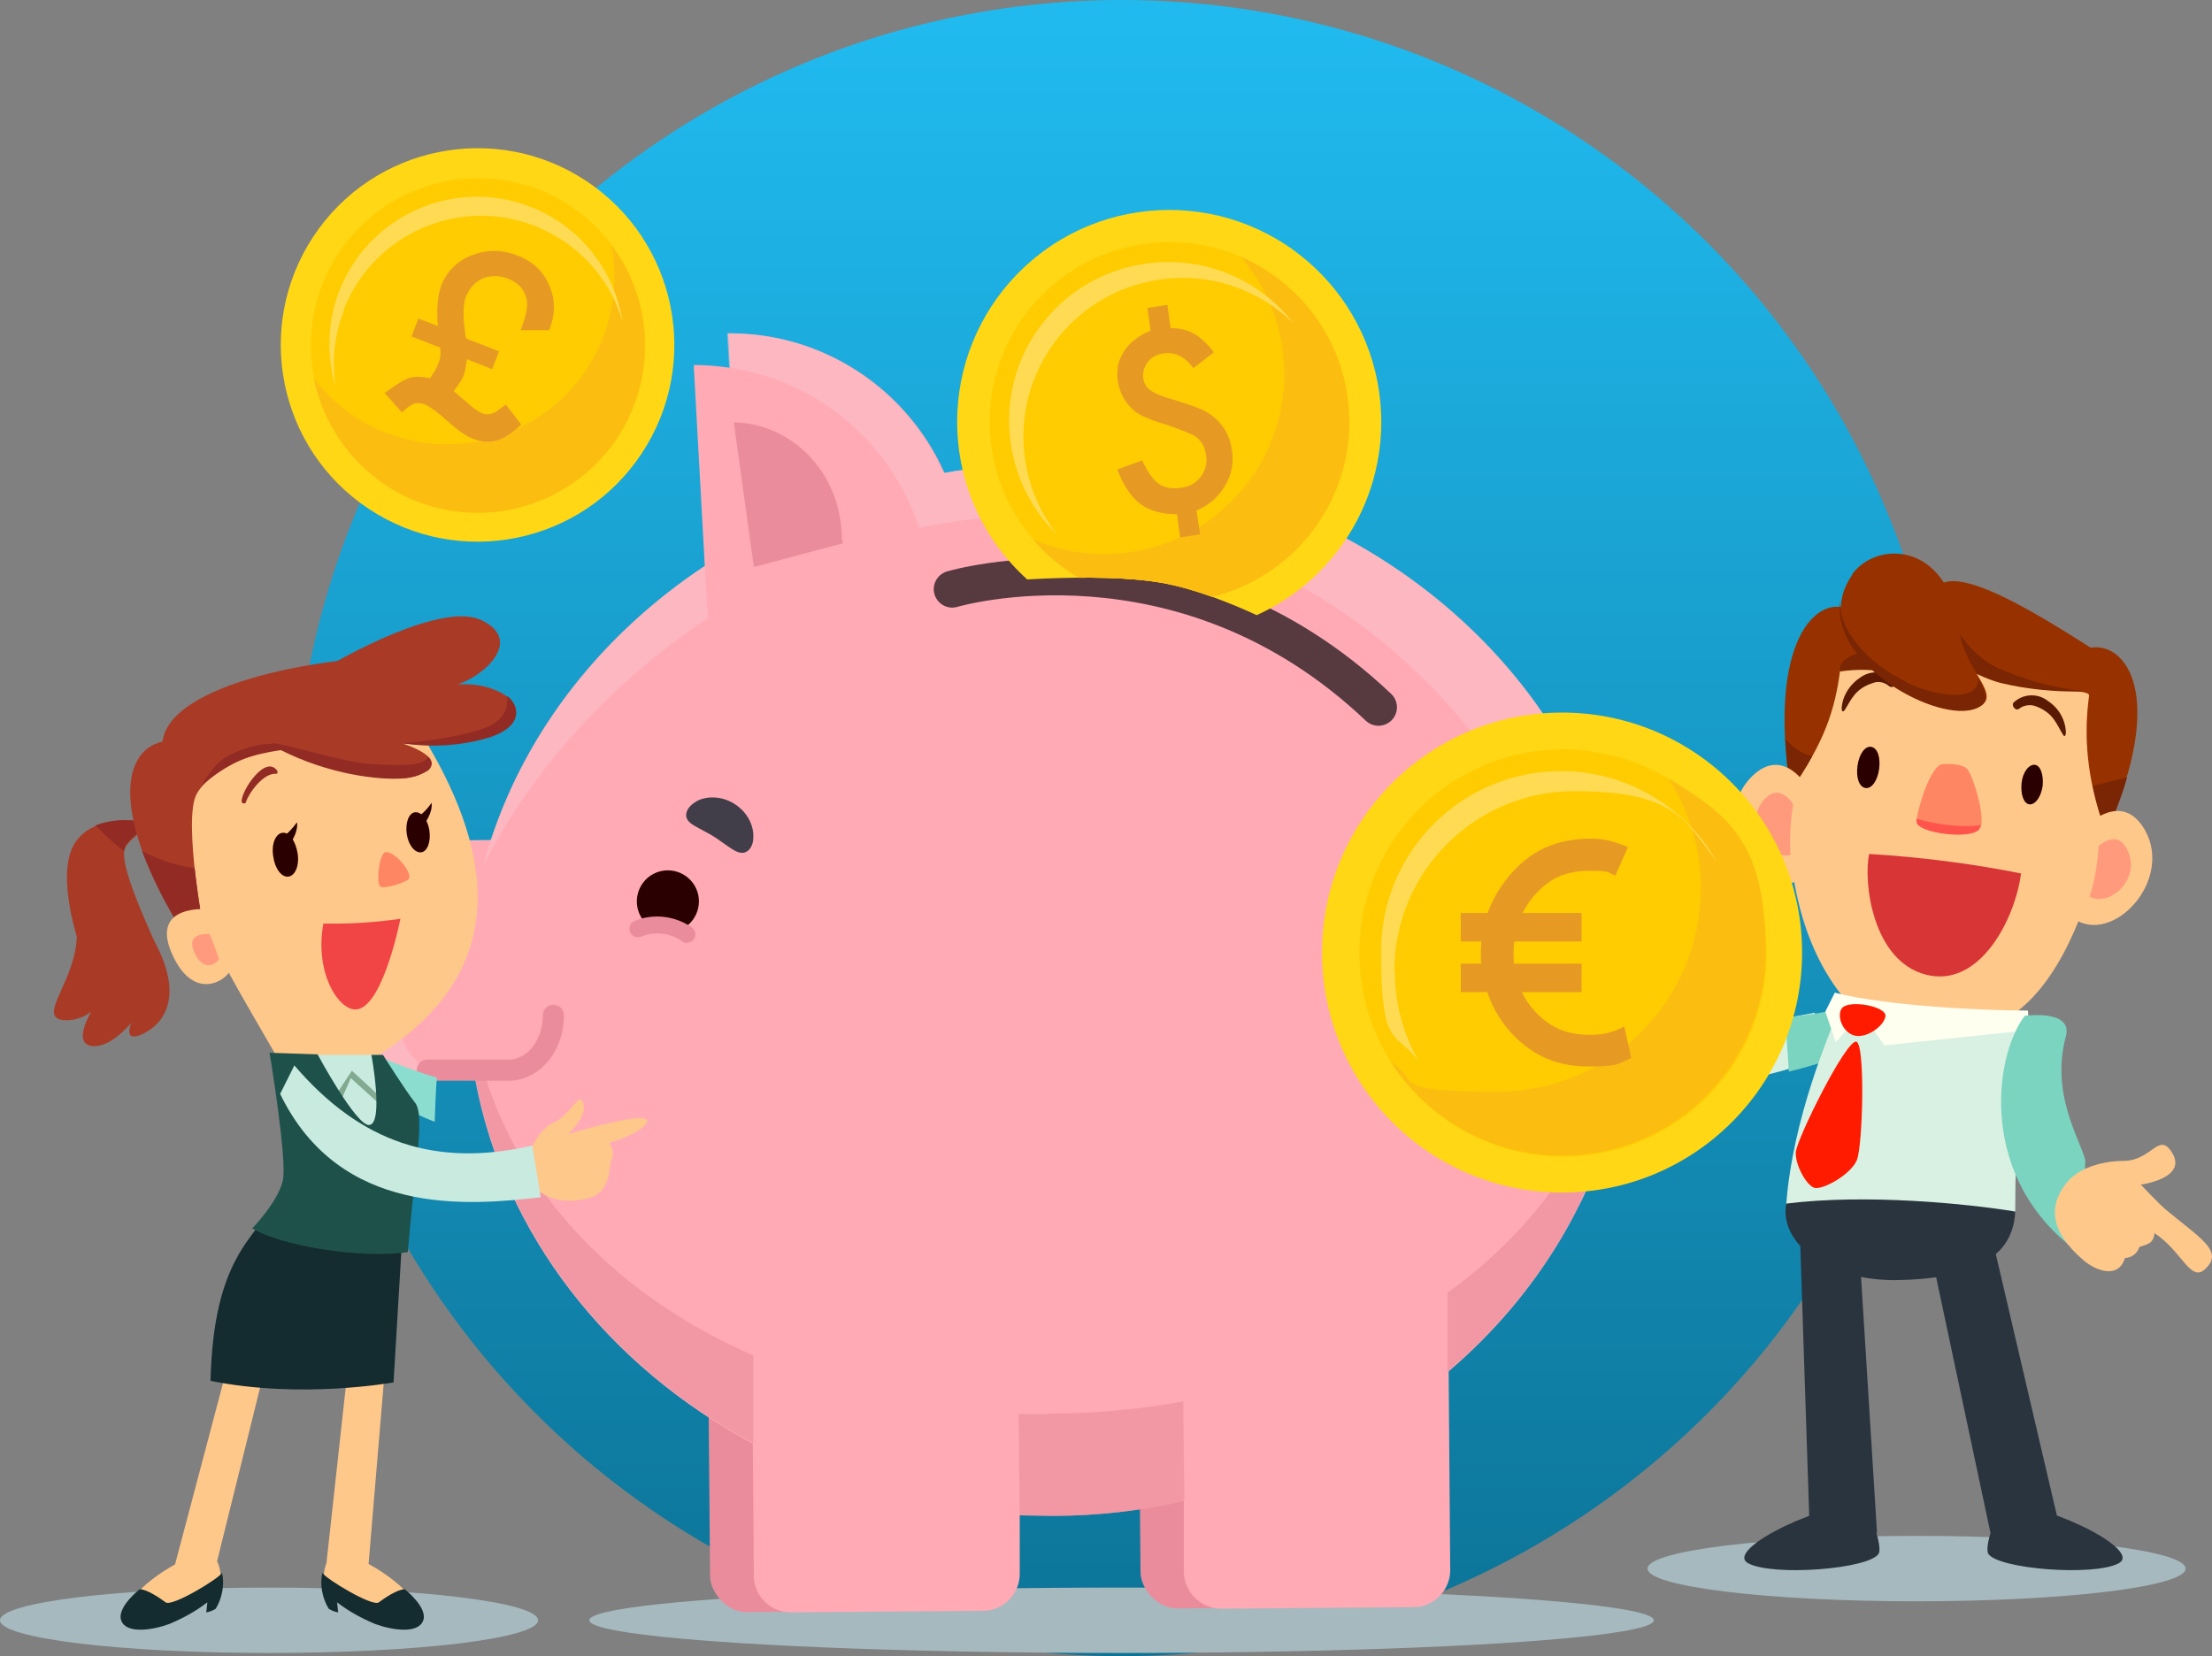
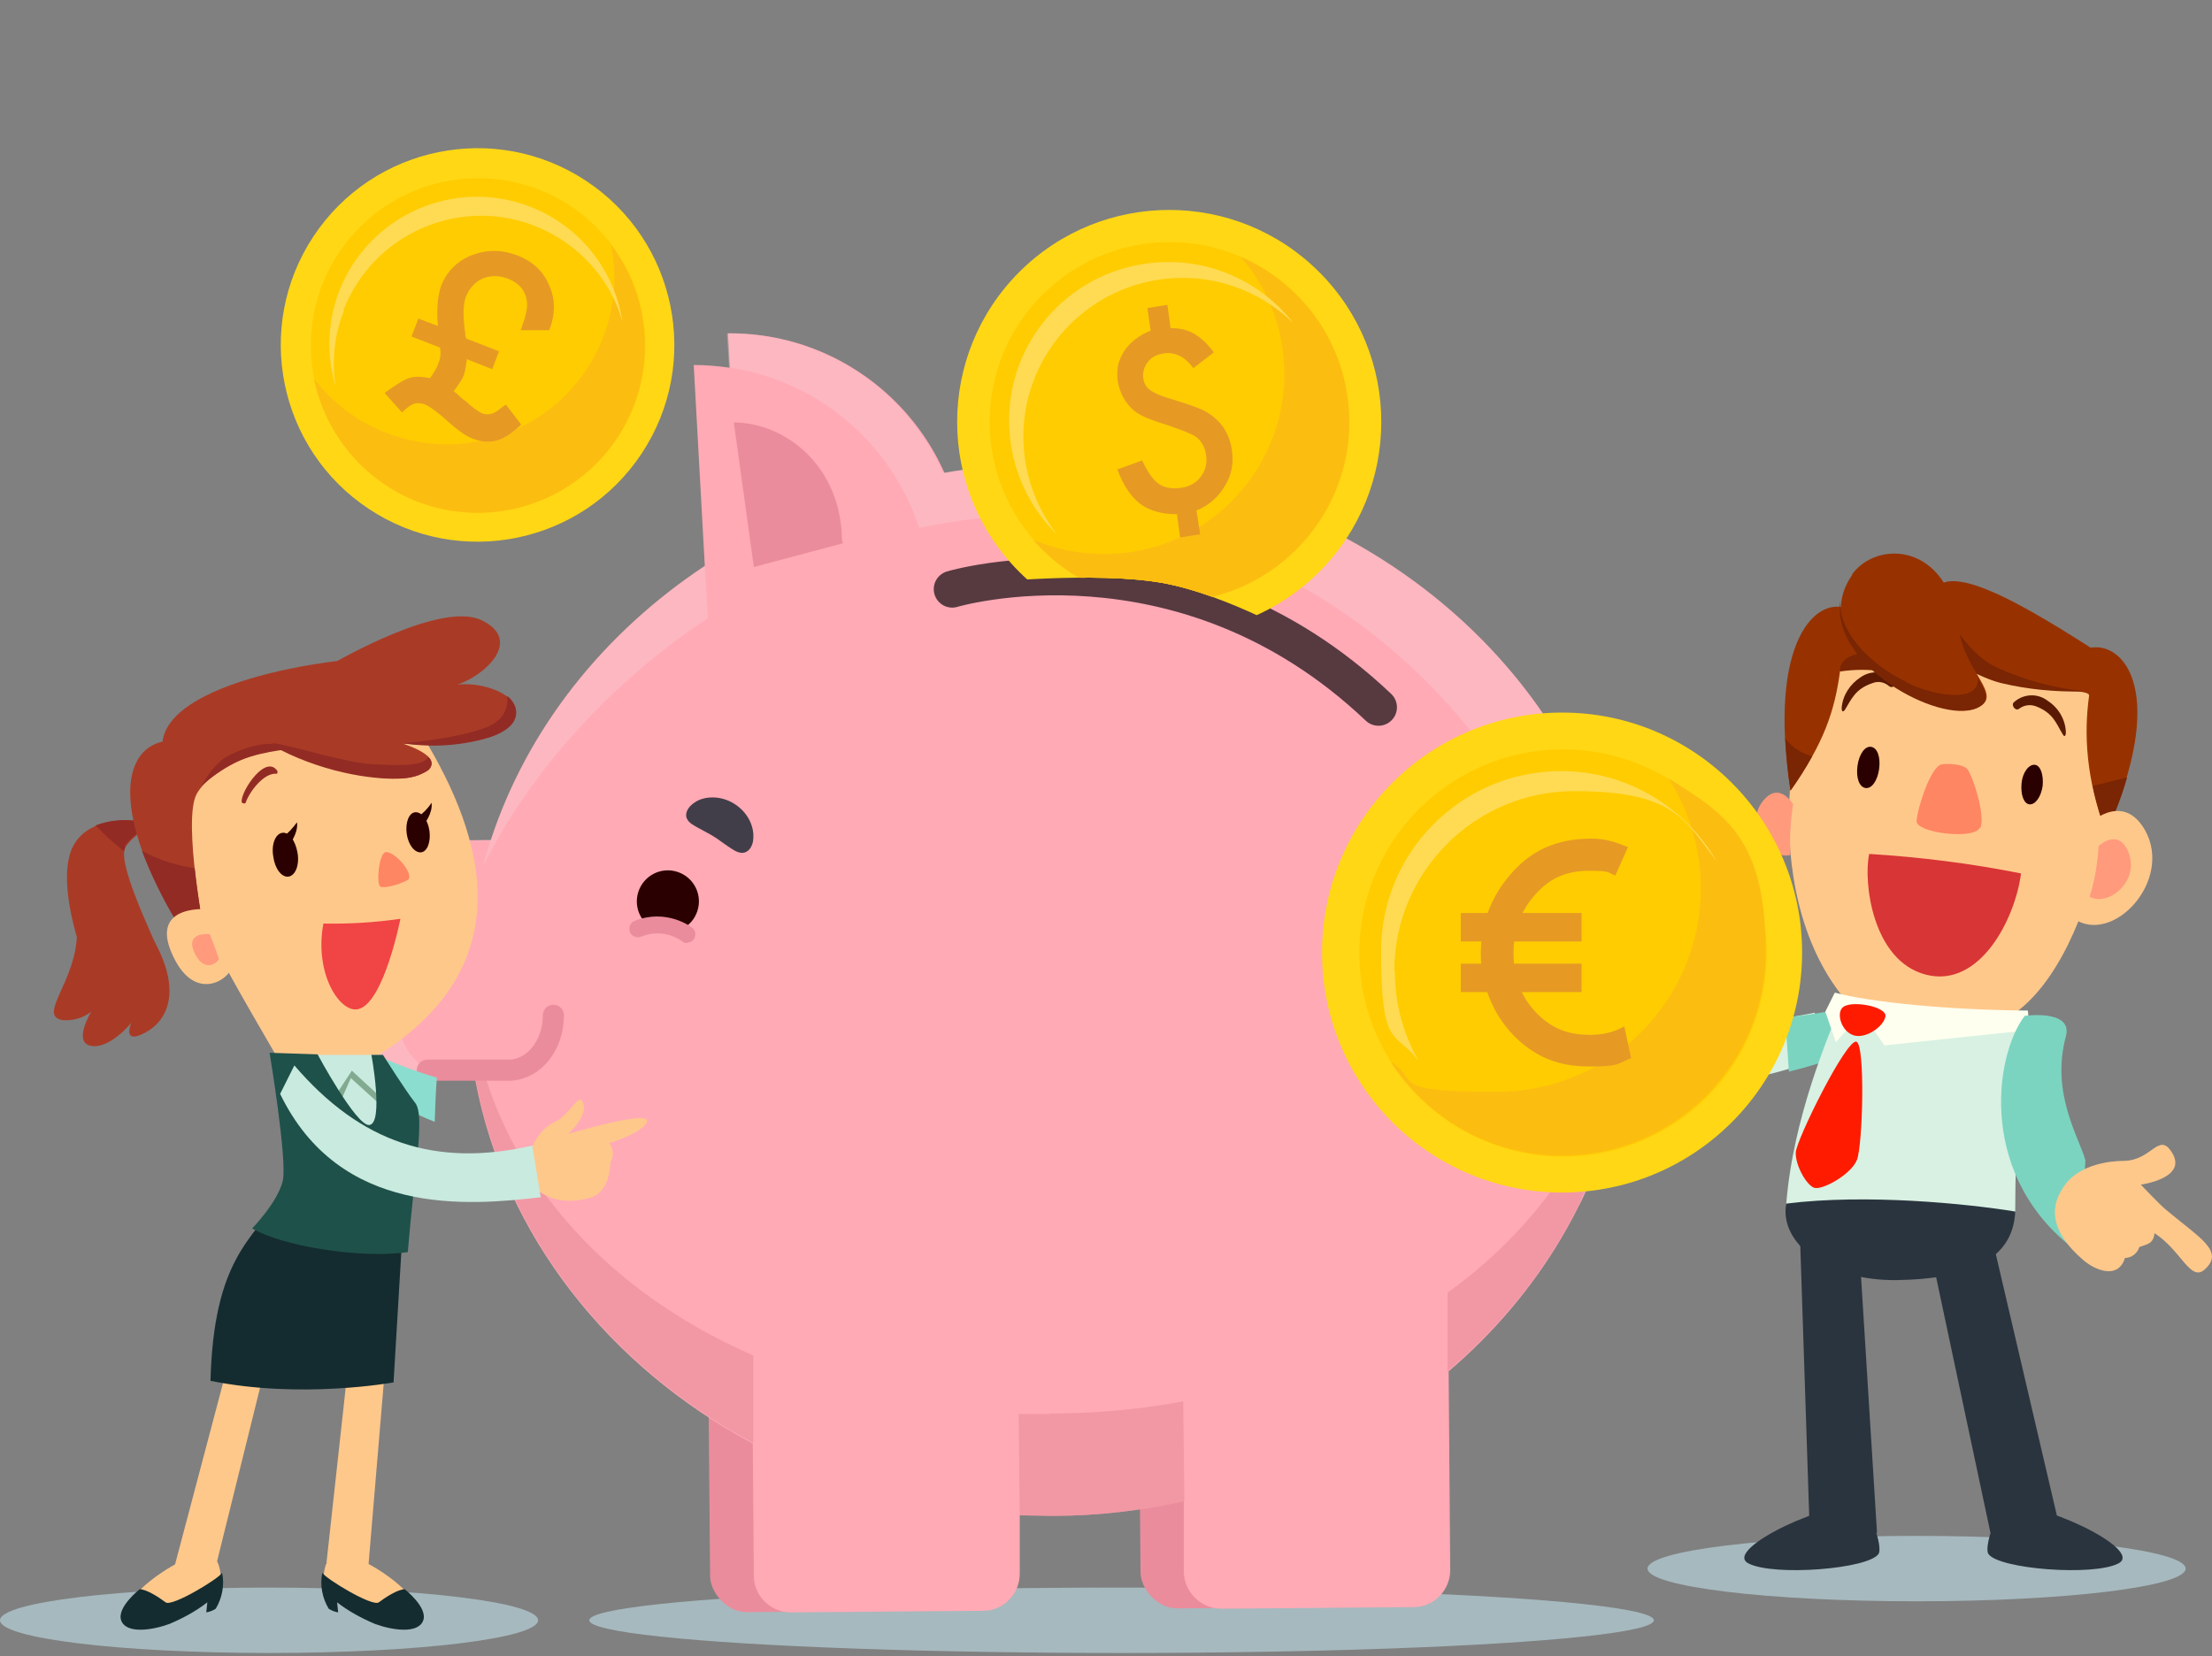
<svg xmlns="http://www.w3.org/2000/svg" id="Capa_1" version="1.1" viewBox="0 0 419.3 314">
  <rect x="0" y="0" width="419.3" height="314" fill="#808080" stroke="none" />
  <defs>
    <style>
      .st0, .st1, .st2 {
        fill: none;
      }

      .st3, .st4 {
        fill: #ea8c9c;
      }

      .st5 {
        fill: #8bddcf;
      }

      .st6 {
        fill: #ff544c;
      }

      .st7 {
        fill: #a93b26;
      }

      .st8 {
        fill: #e69a24;
      }

      .st9 {
        fill: #ff1b00;
      }

      .st10 {
        fill: #973200;
      }

      .st1 {
        stroke: #ea8c9c;
        stroke-width: 4px;
      }

      .st1, .st2 {
        stroke-linecap: round;
        stroke-miterlimit: 10;
      }

      .st11 {
        fill: #7bd4c0;
      }

      .st4 {
        opacity: .6;
      }

      .st12 {
        fill: #2a0000;
      }

      .st13 {
        fill: #e2866d;
      }

      .st14 {
        fill: #ffc88b;
      }

      .st15 {
        fill: #f9cad0;
        opacity: .4;
      }

      .st16 {
        fill: #ff9a7c;
      }

      .st17 {
        clip-path: url(#clippath-1);
      }

      .st18 {
        fill: #7a2503;
      }

      .st19 {
        fill: #591903;
      }

      .st20 {
        fill: #ffd715;
      }

      .st21 {
        fill: #a6b9be;
      }

      .st22 {
        fill: #ffffef;
      }

      .st23 {
        fill: #fcbd11;
      }

      .st24 {
        fill: #423e49;
      }

      .st25 {
        fill: url(#Degradado_sin_nombre_3);
      }

      .st26 {
        fill: #1e514a;
      }

      .st27 {
        fill: #ffcc01;
      }

      .st28 {
        fill: #f14445;
      }

      .st29 {
        fill: #c9eade;
      }

      .st30 {
        fill: #ff8663;
      }

      .st31 {
        fill: #932b25;
      }

      .st32 {
        fill: #2a343e;
      }

      .st33 {
        fill: #142c2f;
      }

      .st34 {
        fill: #d83536;
      }

      .st35 {
        fill: #82aa90;
      }

      .st36 {
        fill: #d8f1e3;
      }

      .st2 {
        stroke: #563a40;
        stroke-width: 7px;
      }

      .st37 {
        fill: #ffdb53;
      }

      .st38 {
        fill: #ffaab5;
      }
    </style>
    <linearGradient id="Degradado_sin_nombre_3" data-name="Degradado sin nombre 3" x1="-86.1" y1="596.8" x2="-86.1" y2="595.8" gradientTransform="translate(27253.7 187400.3) scale(314 -314)" gradientUnits="userSpaceOnUse">
      <stop offset="0" stop-color="#20baef" />
      <stop offset="1" stop-color="#0c7295" />
    </linearGradient>
    <clipPath id="clippath-1">
      <path class="st0" d="M186.2,110.5s21.5-2.2,34,0,27.5,11,27.5,11c0,0,45.9-64.8,31.2-71.7s-78-20.2-78-20.2l-28.3,20.2.7,47.6,13,13.1Z" />
    </clipPath>
  </defs>
-   <circle id="Elipse_475" class="st25" cx="212.6" cy="157" r="157" />
  <ellipse id="Elipse_99" class="st21" cx="212.6" cy="307.2" rx="100.9" ry="6.2" />
  <g>
    <path class="st14" d="M90.3,175.7c-.7-6.2,3.1-12.5,4.7-13.5,2.5-1.5,13.2-5,14.5-3.7,1.2,1.1-6.8,5.8-6.8,5.8l.2.3s8.6-5.8,9.6-4.6c.9,1.1-7.1,7-7.1,7l.3.3s6.8-5.2,7.6-3.9c.6.9-6.3,6.6-6.3,6.6l.2.3s6-4.2,6-3.2c-.1,4-12.3,11.2-16.7,10.4-2.1-.2-4.2-.8-6.2-1.6Z" />
    <path class="st13" d="M95.6,174.1c2.6-2.5,1.3-5.7.1-8.5,0,0,0,0,0,0s0,0,0,0h0c1.3,2.4,3,6.8-.1,8.7,0,0-.1,0-.1,0s0-.1,0-.1Z" />
    <path id="Trazado_16042" class="st29" d="M62,190.5c16,6.6,22.9,8.8,27.7-16.7l9.2,2.9c-3.7,24.5-13.7,36.4-37.6,20.1l.8-6.2Z" />
    <path id="Trazado_16048" class="st14" d="M93.5,163.9s4.9-3.6,5.5-2.4-1.8,4.9-4.9,6.3c-.3-1.3-.5-2.6-.6-3.8Z" />
  </g>
  <g>
    <path id="Trazado_16010" class="st14" d="M313.2,169.6s2.1-7.5,0-13.3-12.8-10.7-12.8-10.7l-3.3,22.3,8.1,5.1,8-3.5Z" />
    <path id="Trazado_16011" class="st36" d="M344,192c-19.7,4-28.5,2.1-30.2-22.7l-10.4,1.8c-.7,29.3,10.1,41.5,42.3,29.3l-1.7-8.4Z" />
    <path id="Trazado_16049" class="st14" d="M308.3,157.8s-6.7-5.5-7.7-1.5,4.8,7.2,7.7,6.9c1.4-2.1,0-5.4,0-5.4Z" />
  </g>
  <g>
    <ellipse id="Elipse_991" data-name="Elipse_99" class="st21" cx="363.3" cy="297.4" rx="51" ry="6.2" />
    <path id="Trazado_16012" class="st11" d="M339,203.2c3.7-.9,7.3-2,10.9-3.4l-1.7-8.4c-3.2.7-6.5,1.2-9.8,1.5.2,3.4.5,6.9.7,10.3Z" />
    <path id="Trazado_16013" class="st32" d="M352.8,285.8c-5-2-26.4,7.9-21.4,10.6,4.7,2.5,22.8,1.1,24.7-1.8.8-1.3-1.4-8-3.3-8.8Z" />
    <path id="Trazado_16014" class="st32" d="M338.6,228.2c6.5-5,35.7-1.4,43.4,1.5-.4,9.3-9.1,12.8-22.4,13s-22.4-7.1-21-14.5Z" />
    <path id="Trazado_16015" class="st36" d="M382,229.7c-9.2-1.5-28.3-3.4-43.4-1.5,1.3-16.3,7.9-31.5,10.4-37.9,9.6.2,29.2,1.9,34.6,2.7-.6,8.1-1.6,23.1-1.6,36.7Z" />
    <path id="Trazado_16016" class="st14" d="M381.6,192.4c-12.9.8-25.4-1.1-32-3.1-17-20.6-10.2-58.9-1.6-65.6s50.5,3.1,52.6,9.5-1.9,47.3-19.1,59.2Z" />
    <path id="Trazado_16017" class="st10" d="M396,131.9c.3-2.4-25.3,1.8-29.2-13.9s15.1-4.4,29.5,4.8c6.4-1.1,14.7,8.5,2.9,35.1-3.8-10.4-4.2-18.6-3.2-26Z" />
    <path id="Trazado_16018" class="st10" d="M348.9,127.3c.3-2.4,18.7,3.6,22.7-8.6,3.4-10.2-4.9-8.2-21.2-3.2-5.9-2.7-15.4,5.7-11,34.4,6.4-9.1,8.4-15.2,9.4-22.7Z" />
    <path id="Trazado_16019" class="st12" d="M356.2,145.8c-.3,2.2-1.4,3.8-2.6,3.6s-1.8-2-1.5-4.2,1.4-3.8,2.6-3.6,1.8,2,1.5,4.2Z" />
    <path id="Trazado_16020" class="st12" d="M387.2,149c-.3,2.1-1.4,3.6-2.5,3.5s-1.7-1.9-1.5-4,1.4-3.6,2.5-3.5,1.7,1.9,1.5,4Z" />
    <path id="Trazado_16021" class="st30" d="M375.3,156.9c-1,2.4-12.1,1-12-1.2s2.6-10.4,4.8-10.8c.6-.1,3.8-.2,4.8.9s3.5,8.8,2.5,11.2Z" />
    <path id="Trazado_16022" class="st18" d="M396.7,149c.6,3,1.5,6,2.6,8.9,1.5-3.4,2.9-6.9,3.9-10.5-2.2.5-4.3,1.1-6.5,1.6Z" />
    <path id="Trazado_16023" class="st14" d="M395.5,156.6s6.7-6.9,11.1.8c5.4,9.6-6.2,22-13.6,16.7,1.2-7.4,2.5-17.6,2.5-17.6Z" />
    <path id="Trazado_16024" class="st16" d="M397.7,160.5s3.9-3.8,5.8,1.2c2.1,5.4-3.9,10.3-7.4,8.3,1-3.1,1.5-6.3,1.7-9.5Z" />
    <path id="Trazado_16025" class="st34" d="M354.3,161.9c9.7.6,19.3,1.8,28.8,3.7-1.1,8.6-7.8,21.8-18,19.2s-11.9-17.6-10.8-22.8Z" />
    <path id="Trazado_16026" class="st18" d="M338.4,139.9c.2,3.4.5,6.7,1,10,1.5-2.1,2.9-4.3,4.1-6.5-2.1-.6-3.9-1.8-5.2-3.5Z" />
-     <path id="Trazado_16027" class="st14" d="M342.8,149.5s-4.7-8.5-10.9-2.1c-7.7,7.9.2,22.9,8.7,19.7.8-7.4,2.2-17.6,2.2-17.6Z" />
    <path id="Trazado_16028" class="st16" d="M339.9,152.5s-2.7-4.7-5.9-.4c-3.4,4.7,1.5,11,5.4,10-.2-3.2,0-6.5.5-9.6Z" />
    <path id="Trazado_16029" class="st18" d="M394.7,131.1c-5.2.1-10.4-.4-15.4-1.6-4-1-9.3-4.2-9.3-4.2,0,0-2.9-8.1-1.4-8.1s4.1,6.7,10,9.4c5.1,2.3,10.5,3.8,16.1,4.4Z" />
    <path id="Trazado_16030" class="st18" d="M348.9,127.3c2.7-.4,5.4-.4,8.1,0-1.3-2.2-2-3.6-3.8-3.5s-4.7,1.2-4.4,3.5Z" />
-     <path id="Trazado_16031" class="st6" d="M363.3,155.2c0,.2,0,.4,0,.6,0,2.2,11,3.6,12,1.2,0-.2.1-.4.2-.6-3.1.7-9.8-.3-12.2-1.2Z" />
    <path id="Trazado_16032" class="st19" d="M388.2,132.9c-1.9-1.5-4.6-1.4-6.4.2-.7.5.2,1.8.9,1.3.9-.7,2.1-.9,3.2-.5,3.4,1.3,3.9,3.4,5.1,5.3.3.6.6.4.6-.4-.1-2.4-1.4-4.6-3.4-5.9Z" />
    <path id="Trazado_16033" class="st19" d="M352.7,128.4c2-1.4,4.7-1.2,6.4.5.7.6-.2,1.8-1,1.2-.9-.8-2.1-1-3.1-.6-3.4,1.1-4.1,3.2-5.3,5.1-.4.5-.6.3-.6-.4.2-2.4,1.6-4.5,3.6-5.8Z" />
    <path id="Trazado_16034" class="st10" d="M351,109c4.7-6.7,18.3-6.2,20.3,10.1,1,8.3,8.7,12.8,3.5,15.1-8,3.4-33.3-11.5-23.7-25.2Z" />
    <path id="Trazado_16035" class="st18" d="M361.4,129.3c-7.6-3.6-13.1-10.2-12.5-15.5-2.1,12.2,18.6,23.5,25.7,20.5,2.8-1.2,1.9-3.1.3-5.8.5,4.7-7.7,3.7-13.5.9Z" />
    <path id="Trazado_16036" class="st22" d="M347.8,188.2c6.6,1.8,21.5,3.3,36.6,3.4l.3,3.7-27.5,2.9-4.3-6.2-4.9,5.6-2-5.8,1.8-3.6Z" />
    <path id="Trazado_16037" class="st9" d="M349.2,191.1c1.4-1.6,8.5-.3,8.2,1.6s-3.7,4.3-6,3.6-3.3-4-2.2-5.2Z" />
    <path id="Trazado_16038" class="st9" d="M351.9,197.5c-1.9-.6-11.4,18.6-11.5,21s2,6.2,3.5,6.7,7-2.5,8.1-5.3,1.6-21.8-.1-22.4Z" />
    <path id="Trazado_16039" class="st32" d="M341.2,234.4l1.8,54.6,12.8,1.6-3.1-49.7-11.5-6.5Z" />
    <path id="Trazado_16040" class="st32" d="M380.2,285.8c5-2,26.4,7.9,21.4,10.6-4.7,2.5-22.8,1.1-24.7-1.8-.8-1.3,1.4-8,3.3-8.8Z" />
    <path id="Trazado_16041" class="st32" d="M377.6,234.7l12.8,54.8-13.1,1.1-10.6-49.9,10.9-6Z" />
    <path id="Trazado_16051" class="st11" d="M394.2,237.6c-19.5-14-16.2-37.4-10.4-45,0,0,9.2-1.3,7.8,3.9-2.9,10.8,2.5,19.1,3.7,23.5l-1,17.6Z" />
    <path id="Trazado_16050" class="st14" d="M405.5,236.5c-.4,1.2-1.5,2-2.7,2-1.3,4.2-5.7,2.3-7.9.4-6.2-5.3-6.7-10.2-3.2-14.6,2.8-3.5,8.2-4.2,10.8-4.2,5.4,0,6.7-5.6,9.2-1.6,3.1,4.9-5.9,6.1-5.9,6.1,0,0,3.6,3.8,4.7,4.7,6.4,5.4,11.3,7.9,7.4,11.4-2.7,2.4-4.4-3.6-9.5-6.9-.2,2.1-1.5,2.1-2.8,2.6Z" />
  </g>
  <g>
    <path class="st38" d="M182.7,107.2l-41.8,8.5-2.9-52.5h0c24.5-.2,44.6,19.5,44.8,44h0Z" />
    <rect class="st3" x="134.3" y="245.8" width="50.3" height="59.8" rx="6.9" ry="6.9" transform="translate(-2.3 1.3) rotate(-.5)" />
    <rect class="st3" x="215.9" y="245.1" width="50.3" height="59.8" rx="6.9" ry="6.9" transform="translate(-2.3 2) rotate(-.5)" />
    <rect class="st38" x="68.1" y="159.3" width="64.7" height="45.3" rx="12.1" ry="12.1" transform="translate(-1.5 .8) rotate(-.5)" />
    <rect class="st15" x="68.1" y="159.3" width="64.7" height="45.3" rx="12.1" ry="12.1" transform="translate(-1.5 .8) rotate(-.5)" />
    <path class="st38" d="M336.3,186.2c1.2-3.1-1.4-6.3-4.1-5.2l-4.7,1.9c-6.3,2.6-13.2,1.7-18.9-2.3-4-52.1-52.2-93-110.8-92.6-6.5,0-12.9.6-19,1.7-2.9.5-5.7,1-8.5,1.7-6.7-11.5-18.4-19.7-32.1-21.7-2.2-.3-4.4-.5-6.7-.5l2.1,38.1c-19.2,12.7-33.7,30.9-40.6,52.1h-5.7c-6.7.1-12,5.5-12,12.2l.2,21.2c0,6.7,5.5,12,12.2,12h2.4c5.5,29.4,25.3,54.3,52.6,68.9l.2,25.1c0,3.8,3.2,6.9,7,6.9l36.5-.3c3.8,0,6.9-3.2,6.9-7v-11.1c2,0,4.2.1,6.3.1,8.5,0,16.9-1,24.8-2.8v13.5c.1,3.8,3.3,6.9,7.1,6.9l36.5-.3c3.8,0,6.9-3.2,6.9-7l-.3-37.7c17.1-14.6,28.9-34.1,32.9-56,13.6-.3,25.1-7.7,28.8-17.7Z" />
    <g>
      <path class="st15" d="M91.7,164c8.8-17.6,23.9-34.5,42.5-46.8l-.6-9.9c-20.6,13.7-35.7,33.6-42,56.7Z" />
      <path class="st15" d="M336.3,186.2c1.2-3.1-1.4-6.3-4.1-5.2l-4.7,1.9c-6.3,2.6-13.2,1.7-18.9-2.3-4-52.1-52.2-93-110.8-92.6-6.6,0-13,.6-19.3,1.7,0,0,.2,0,.3,0-6.9-15.7-22.7-26.7-41-26.5l.4,6.5c13.7,2,25.4,10.2,32.1,21.7.3,0,.7-.2,1-.2-.3,0-.7.2-1,.2,1.6,2.7,2.9,5.6,3.9,8.7,6.7-1.4,13.5-2.3,20.4-2.3,60.9-.5,107.4,51.1,107.9,106.2,0,8.5-1,16.7-3.2,24.6,3.9-7.7,6.7-16,8.2-24.6,13.6-.3,25.1-7.7,28.8-17.7Z" />
    </g>
    <path class="st3" d="M159.8,103l-16.9,4.5-3.8-27.4h0c9.6,0,20.3,8.1,20.5,22.2l.2.8Z" />
    <circle class="st38" cx="132.3" cy="159.5" r="4.7" />
    <path class="st12" d="M124.8,176.5h0c-3.1-1-4.8-4.3-3.8-7.4h0c1-3.1,4.3-4.8,7.4-3.8h0c3.1,1,4.8,4.3,3.8,7.4h0c-1,3.1-4.3,4.8-7.4,3.8Z" />
    <path class="st3" d="M130.3,178.7c.5,0,.9-.2,1.2-.6.5-.7.4-1.7-.3-2.2-.2-.2-4.9-3.7-10.9-1.3-.8.3-1.2,1.2-.9,2.1.3.8,1.3,1.2,2.1.9,4.3-1.8,7.8.8,7.8.9.3.2.6.3,1,.3Z" />
    <path class="st24" d="M140.7,161.7c-1,0-1.9-.7-2.8-1.3-.9-.6-1.8-1.3-2.6-1.8-.8-.5-1.8-1-2.7-1.5-.9-.5-2-1-2.4-1.9-.4-.8,0-2.2,1.7-3.2,1.6-1,4.6-1.3,7.3.4,2.7,1.7,3.7,4.4,3.6,6.3,0,2-1.1,3-2.1,3Z" />
    <path class="st24" d="M78.7,177.1h.4c1.2,0,2.2,1,2.2,2.2v.8c0,1.2-1,2.2-2.2,2.2h-.4c-1.2,0-2.2-1-2.2-2.2v-.8c0-1.2,1-2.2,2.2-2.2Z" transform="translate(59 375) rotate(-150.5)" />
    <path class="st1" d="M81,202.9h15.7c4.6-.2,8.2-4.8,8.2-10.4h0" />
    <path class="st2" d="M180.5,111.7s43.5-13,80.8,22.4" />
    <g>
      <path class="st4" d="M90.1,204.5c5.5,29.5,25.3,54.5,52.7,69.1v-16.6c-24.7-10.8-43.1-29.1-50.6-52.2-.4-1.1-2.9-4.6-2.1-.3Z" />
      <path class="st4" d="M302.2,211.9c-5.9,13-15.5,24.3-27.8,33.2v14.9c14.5-12.3,25.2-28.1,30.6-45.8.3-.9-2.3-3.4-2.8-2.3Z" />
      <path class="st4" d="M199,268.1c-2,0-4,0-5.9,0l.2,19.2c2.1,0,4.2.1,6.4.1,8.5,0,16.9-1,24.8-2.8l-.2-18.9c-8.1,1.5-16.6,2.3-25.3,2.3Z" />
    </g>
  </g>
  <g>
    <ellipse id="Elipse_100" class="st21" cx="51" cy="307.2" rx="51" ry="6.2" />
    <path id="Trazado_16043" class="st5" d="M82.8,204.3c-3.5-1-7-2.3-10.3-3.7l-.8,6.3c3.3,2.4,6.9,4.3,10.7,5.8.1-2.8.2-5.6.4-8.4Z" />
    <path class="st14" d="M44.4,254.2l-11.4,43.1,8.1-1.1,10.6-42.8-7.3.8Z" />
    <path class="st14" d="M36.7,295c-4.7,1.6-12.8,7.3-12.3,10.4s17.5-2,17.5-5.1c0-4.2-1.1-6.7-5.3-5.3Z" />
    <path class="st33" d="M26.4,301.3c1.4,0,3.8,1.6,5,2.5s10.1-4.5,10.7-5.6c.5,2.3,0,4.8-1.2,6.8-.6.4-1.2.6-1.8.7l.2-1.9c-2.2,1.7-4.6,3-7.2,4.1-3.3,1.2-8.1,1.9-9.1-.6s3.5-6,3.5-6Z" />
    <path class="st14" d="M73.7,250.8l-3.9,46.5-7.9-1.1,5.1-46.5,6.7,1.1Z" />
    <path class="st33" d="M76.4,231.9l-1.8,30.2s-17.5,3.2-34.7-.3c.6-23,7.9-26.9,13.3-34.8,16.6,1.4,23.2,4.9,23.2,4.9Z" />
    <path class="st7" d="M25.6,155.6s-9.7-1.2-12.2,5.9,2.3,21.1,4.5,24.3c2.2,3.2,15.4,2.1,12.9-3.8s-8.7-18.7-7-21.4,4.2-2.6,1.8-4.9Z" />
    <path class="st7" d="M14.6,176.7c0,9.3-7.6,15.8-2.8,16.7,2,.2,4-.4,5.5-1.6,0,0-3.6,5.9,0,6.5s7.6-4.4,7.6-4.4c0,0-1.9,4.3,2.6,1.9s7.1-8.3,1.2-18.3-14.4-6.9-14.1-.8Z" />
    <path class="st31" d="M23.8,160.5c-.2.3-.2.6-.3.9-1-.8-2-1.7-3.1-2.6-.8-.8-1.5-1.5-2.3-2.3,2.3-.9,4.9-1.2,7.3-.9,2.4,2.3,0,2.2-1.8,4.9Z" />
    <path class="st14" d="M80.4,140c11.1,18.4,18.8,42.7-8.6,60-5.8,2.7-10.3,2.1-19.3.4-12.3-21.3-29.5-49.2-17.7-60,6.8-6.2,33.9-19.8,45.6-.3Z" />
    <path class="st30" d="M72.9,161.6c1.7-.6,6,4.4,4.3,5.3s-4.6,1.6-5.1,1.2c-.8-.5-.3-6.1.9-6.5Z" />
    <path class="st28" d="M75.9,174.2c-4.8.7-9.7,1-14.6.9-1.8,9.7,3.3,17.2,6.7,16.2,4.8-1.3,7.9-17.1,7.9-17.1Z" />
    <path class="st7" d="M39,178.6s-4.5-23.1-1.7-28.1,13.6-10,23-8.4c7.6,1.3,15.4-.6,17.9-5.1s3.3-11.3-3.2-12.2-42.6,3.3-44.2,15.8c-7.8,1.8-9.4,13.8,2.7,34.2,1.9,1.2,3.7,2.5,5.5,3.9Z" />
    <path class="st31" d="M36.9,164.6c.8,7.1,2.1,14.1,2.1,14.1-1.8-1.4-3.6-2.7-5.5-3.9-2.6-4.3-4.8-8.8-6.6-13.5,3.1,1.7,6.5,2.8,10,3.3Z" />
    <path class="st14" d="M39.7,172.4s-11.2-1.2-7.2,8.2,10.4,5.5,11.3,3.1c-1.8-5.2-4.2-11.3-4.2-11.3Z" />
    <path class="st12" d="M51.8,162.4c.3,2.3,1.6,4,2.9,3.8s2.1-2.2,1.7-4.5-1.6-4-2.9-3.8-2.1,2.2-1.7,4.5Z" />
    <path class="st12" d="M53.5,158.8c1.1-.8,2-1.8,2.8-2.9.3,2.2-1.7,4.6-1.7,4.6l-1.2-1.7Z" />
    <path class="st12" d="M77.1,158.1c.3,2.1,1.5,3.6,2.7,3.5s1.9-2,1.6-4.1-1.5-3.6-2.7-3.5-1.9,2-1.6,4.1Z" />
    <path class="st12" d="M79.2,154.9c1-.7,1.9-1.6,2.6-2.7.3,2-1.5,4.2-1.5,4.2l-1.1-1.5Z" />
    <path class="st16" d="M39.7,177.1s-4.6-.5-2.9,3.4,4.3,2.3,4.7,1.3c-.7-2.1-1.7-4.6-1.7-4.6Z" />
    <path class="st7" d="M61.7,126.6c2.5-1.5,22-12.7,29.6-9,7.9,3.8.6,10.5-4.6,12.2,6.1-.7,14.5,3.2,9.7,7.9s-20,3.3-20,3.3c0,0,10,3.1,2.9,6-6.8,2.7-30.9-4.4-29.3-8.8s4.4-7.2,11.8-11.6Z" />
    <path class="st31" d="M76.3,140.9c5.6.9,11.4.5,16.8-1.2,7.9-2.8,3.7-7.6,3-7.7,0,0,.9,4.2-4.2,6-5.9,2.2-15.6,2.9-15.6,2.9Z" />
    <path id="Trazado_16044" class="st31" d="M81.2,143.5c-1.1,1.9-5.6,1.6-10.4,1.4-7-.3-24.3-6.5-17.8-2.8,9.4,4.8,18.9,5.8,23.2,5.5,1.7-.1,3.4-.6,4.9-1.5.7-.5.9-1.4.4-2.2,0-.1-.2-.2-.3-.3Z" />
    <path class="st31" d="M55.1,142s-7,.6-10.9,2.8c-2.1,1.1-4.1,2.5-6,4.2,0,0,2.1-4.3,5.4-5.9s8.4-3.2,11.5-1Z" />
    <path id="Trazado_16045" class="st31" d="M52.6,146.3c0,.1,0,.3-.1.4,0,0,0,0-.1,0-2.4-.2-5.1,3.4-5.8,5.4,0,.2-.3.3-.5.2-.2,0-.3-.2-.3-.4,0-2.1,4.6-9,6.8-5.7Z" />
    <path class="st29" d="M71.2,200h-14.1s9.5,14.7,13.3,14.8.8-14.8.8-14.8Z" />
    <path class="st35" d="M71.8,207.7l-5.1-4.7-2.9,4.4.9,1.1,1.8-4.1,5.3,4.8v-1.6Z" />
    <path class="st26" d="M72.6,200h-2.2c0-.1,2.4,13-.4,13.3-2.5.2-9.8-13.4-9.8-13.4l-9.1-.3s3.4,20.4,2.5,24.3c-1,4.1-5.8,9-5.8,9,5.5,3.3,20.4,5.8,29.5,4.5,1.3-15.8,3.3-25.9,1.4-28.3s-6.1-9.1-6.1-9.1Z" />
    <path class="st14" d="M66.5,295c4.7,1.6,12.8,7.3,12.3,10.4s-17.5-2-17.5-5.1c0-4.2,1.1-6.7,5.3-5.3Z" />
    <path class="st33" d="M76.8,301.3c-1.4,0-3.8,1.6-5,2.5s-10.1-4.5-10.7-5.6c-.5,2.3,0,4.8,1.2,6.8.6.4,1.2.6,1.8.7l-.2-1.9c2.2,1.7,4.6,3,7.2,4.1,3.3,1.2,8.1,1.9,9.1-.6s-3.5-6-3.5-6Z" />
    <path class="st14" d="M100.6,218.1s1.4-4,4.6-5.4c2.5-1.1,4.4-5.2,5.1-4,1.7,2.4-2.6,6.3-2.6,6.3,0,0,16.2-4.9,14.9-2.2-1,2.1-7.1,3.9-7.1,3.9.8,1.1.9,2.5.2,3.7-.1,2.6-.9,5.9-3.9,6.7-6.7,1.9-10-1.6-10-1.6l-1.2-7.4Z" />
    <path id="Trazado_16047" class="st29" d="M55.8,202c12.6,14.7,26.8,19.4,45.1,15.2l1.6,9.8c-13.9,1.6-38.1,3.7-49.4-19.6l2.7-5.4Z" />
  </g>
  <g>
    <circle class="st20" cx="296.1" cy="180.6" r="45.5" />
    <circle class="st27" cx="296.1" cy="180.6" r="38.6" transform="translate(52.4 427.3) rotate(-76.7)" />
    <path class="st23" d="M316.3,147.6c3.8,6,6.1,13.1,6.1,20.8,0,21.3-17.3,38.6-38.6,38.6s-14.3-2.1-20.2-5.7c6.9,10.7,18.9,17.8,32.5,17.8,21.3,0,38.6-17.3,38.6-38.6s-7.4-26.1-18.4-32.9Z" />
    <path class="st37" d="M264.3,184.1c0-18.8,15.3-34.1,34.1-34.1s20.8,5.2,27,13.3c-5.9-10.2-16.9-17.1-29.5-17.1-18.8,0-34.1,15.3-34.1,34.1s2.6,15,7.1,20.8c-2.9-5-4.5-10.8-4.5-17Z" />
    <g>
      <g>
        <rect class="st8" x="276.9" y="173.1" width="22.9" height="5.4" />
        <rect class="st8" x="276.9" y="182.7" width="22.9" height="5.4" />
      </g>
      <path class="st8" d="M306.9,195.1c-1.5.7-3.3,1.1-5.5,1.1-4.2,0-7.3-1.2-10.2-4.2-2.9-3-4.3-6.8-4.3-11.2s1.4-8.3,4.3-11.4c2.8-3.1,6-4.3,10.1-4.3s3.3.3,4.9.9l2.4-5.4c-2.5-1-4.3-1.6-6.9-1.6-6.7,0-11.7,2.2-15.9,7.4-3.4,4.2-5.1,9-5.1,14.4s2,11.1,6.1,15.4c4.1,4.2,8.6,6,14.4,6s5.4-.5,8-1.6l-1.3-6c-.4.2-.8.4-1.2.6Z" />
    </g>
  </g>
  <g class="st17">
    <g>
      <circle class="st20" cx="221.7" cy="80" r="40.2" transform="translate(8.3 180.2) rotate(-45)" />
      <circle class="st27" cx="221.7" cy="80" r="34.1" />
      <path class="st23" d="M235.2,48.7c4.1,4.8,7,10.7,7.9,17.4,2.7,18.6-10.3,35.9-28.9,38.6-6.5.9-12.8,0-18.4-2.4,7.3,8.5,18.7,13.2,30.7,11.5,18.6-2.7,31.6-20,28.9-38.6-1.7-12.2-9.7-21.9-20.2-26.5Z" />
      <path class="st37" d="M194.3,87.1c-2.4-16.5,9.1-31.7,25.5-34.1,9.6-1.4,18.8,1.9,25.3,8.2-6.4-8.2-16.9-12.8-28-11.2-16.5,2.4-27.9,17.6-25.5,34.1,1,6.8,4.2,12.8,8.8,17.3-3.1-4-5.3-8.9-6.1-14.3Z" />
      <path class="st8" d="M221.3,57.9l.6,4.3c1.8,0,3.3.4,4.5,1.1,1.2.7,2.5,1.9,3.7,3.5l-3.9,3c-1.6-2.2-3.5-3.1-5.6-2.8-1.3.2-2.3.7-3,1.6-.7.9-1,1.9-.9,3,.1,1,.6,1.9,1.4,2.4.8.6,2.2,1.2,4.4,1.8,1.9.6,3.5,1.1,4.7,1.6,1.3.5,2.2,1.1,2.9,1.7,1.9,1.5,3,3.6,3.4,6.1.4,2.5,0,4.8-1.3,6.9-1.2,2.1-3,3.7-5.4,4.7l.7,4.5-3.8.6-.6-4.4c-2.9,0-5.3-.7-7-2-1.7-1.3-3.2-3.5-4.3-6.5l4.7-1.7c1,2.1,2,3.6,3.1,4.4,1.1.8,2.5,1,4.2.8,1.6-.2,2.9-.9,3.8-2.1.9-1.2,1.3-2.6,1-4.2-.2-1.4-.8-2.5-1.8-3.3-.5-.4-1.3-.7-2.2-1.1-1-.4-2.2-.8-3.6-1.3-3-.9-5.1-1.8-6.1-2.7-1.6-1.4-2.6-3.2-3-5.4-.2-1.1-.1-2.1,0-3,.2-1,.6-1.8,1.1-2.7.5-.8,1.2-1.6,2.1-2.3.9-.7,1.9-1.3,3-1.7l-.6-4.3,3.8-.6Z" />
    </g>
  </g>
  <g>
    <circle class="st20" cx="90.6" cy="65.5" r="37.3" transform="translate(-14.1 104.8) rotate(-56.5)" />
    <circle class="st27" cx="90.6" cy="65.5" r="31.7" transform="translate(-.2 .3) rotate(-.2)" />
    <path class="st23" d="M115.8,46.3c1.2,5.7.8,11.8-1.5,17.7-6.3,16.3-24.7,24.4-41,18.1-5.7-2.2-10.3-5.8-13.8-10.3,2.1,10.2,9.2,19.2,19.6,23.3,16.3,6.3,34.7-1.8,41-18.1,4.1-10.6,2.1-22.2-4.3-30.6Z" />
    <path class="st37" d="M65.1,58.8c5.6-14.4,21.8-21.6,36.2-16,8.4,3.3,14.4,10.1,16.7,18.2-1.5-9.6-7.9-18.1-17.5-21.8-14.4-5.6-30.6,1.6-36.2,16-2.3,6-2.4,12.3-.7,18-.7-4.7-.3-9.6,1.6-14.3Z" />
    <path class="st8" d="M88.4,64.2l6.2,2.4-1.3,3.4-4.8-1.9c-.2,1.5-.4,2.6-.6,3.1-.2.6-.9,1.6-1.9,3l.3.2c.4.3.7.6,1,.9.3.3.6.5.9.7,1.4,1.3,2.5,2.1,3.3,2.4.6.2,1.2.2,1.8,0,.3-.1.7-.3,1.1-.6.4-.3.9-.7,1.5-1.1l2.9,3.8c-1.7,1.6-3.2,2.6-4.6,3-1.4.4-2.9.3-4.5-.3-1.2-.4-2.8-1.5-4.8-3.3-2-1.8-3.4-2.8-4.3-3.2-.8-.3-1.4-.3-2-.2-.6.2-1.4.7-2.4,1.7l-3.3-3.7c2.1-1.5,3.6-2.5,4.6-2.8,1.1-.4,2.5-.3,4,0,.7-1,1.3-1.9,1.6-2.8.4-.9.5-2,.3-3l-5.4-2.1,1.3-3.4,3.7,1.4c-.3-3.2,0-5.7.6-7.6,1.1-2.7,3-4.7,5.8-5.8,2.8-1.1,5.7-1.1,8.6,0,2.9,1.1,5,3,6.1,5.7,1.2,2.6,1.2,5.5,0,8.5h-5.4c.9-2.4,1.3-4.1,1.2-5.2-.2-2.2-1.4-3.7-3.7-4.6-1.7-.6-3.2-.6-4.7,0-1.5.7-2.5,1.8-3.2,3.5-.5,1.4-.6,3.7-.1,6.9,0,0,0,.1,0,.2,0,0,0,.2,0,.3Z" />
  </g>
</svg>